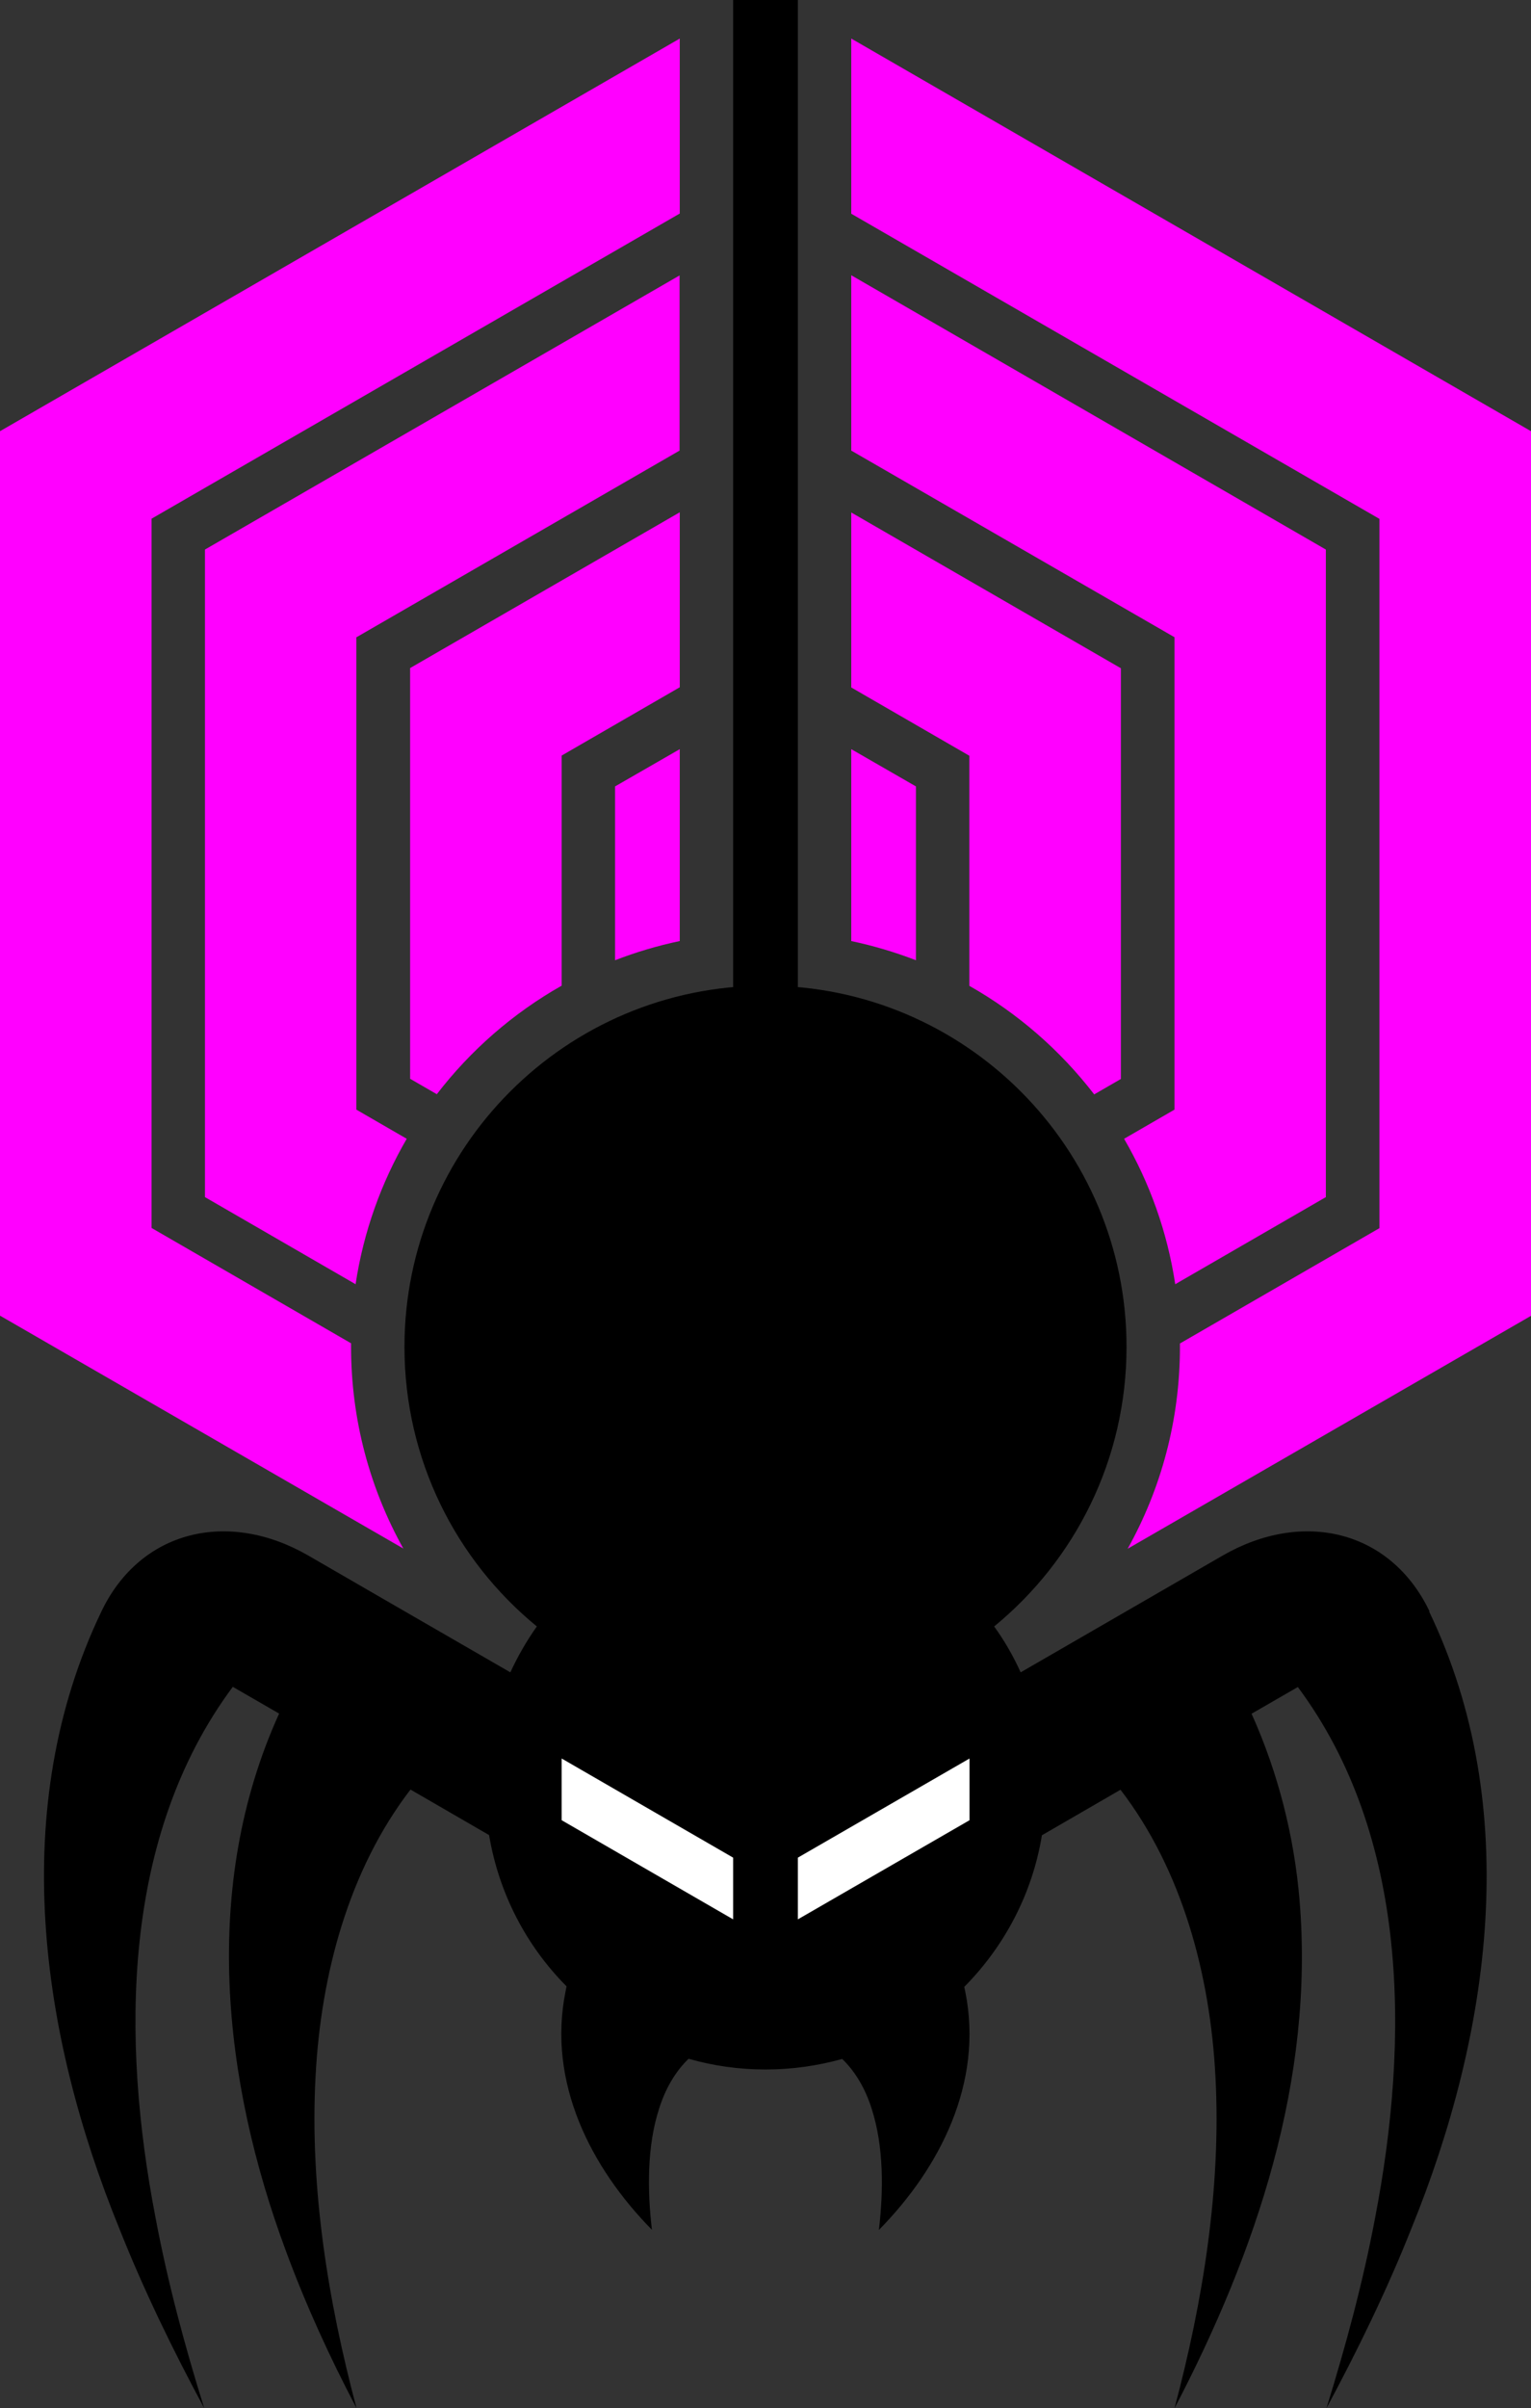
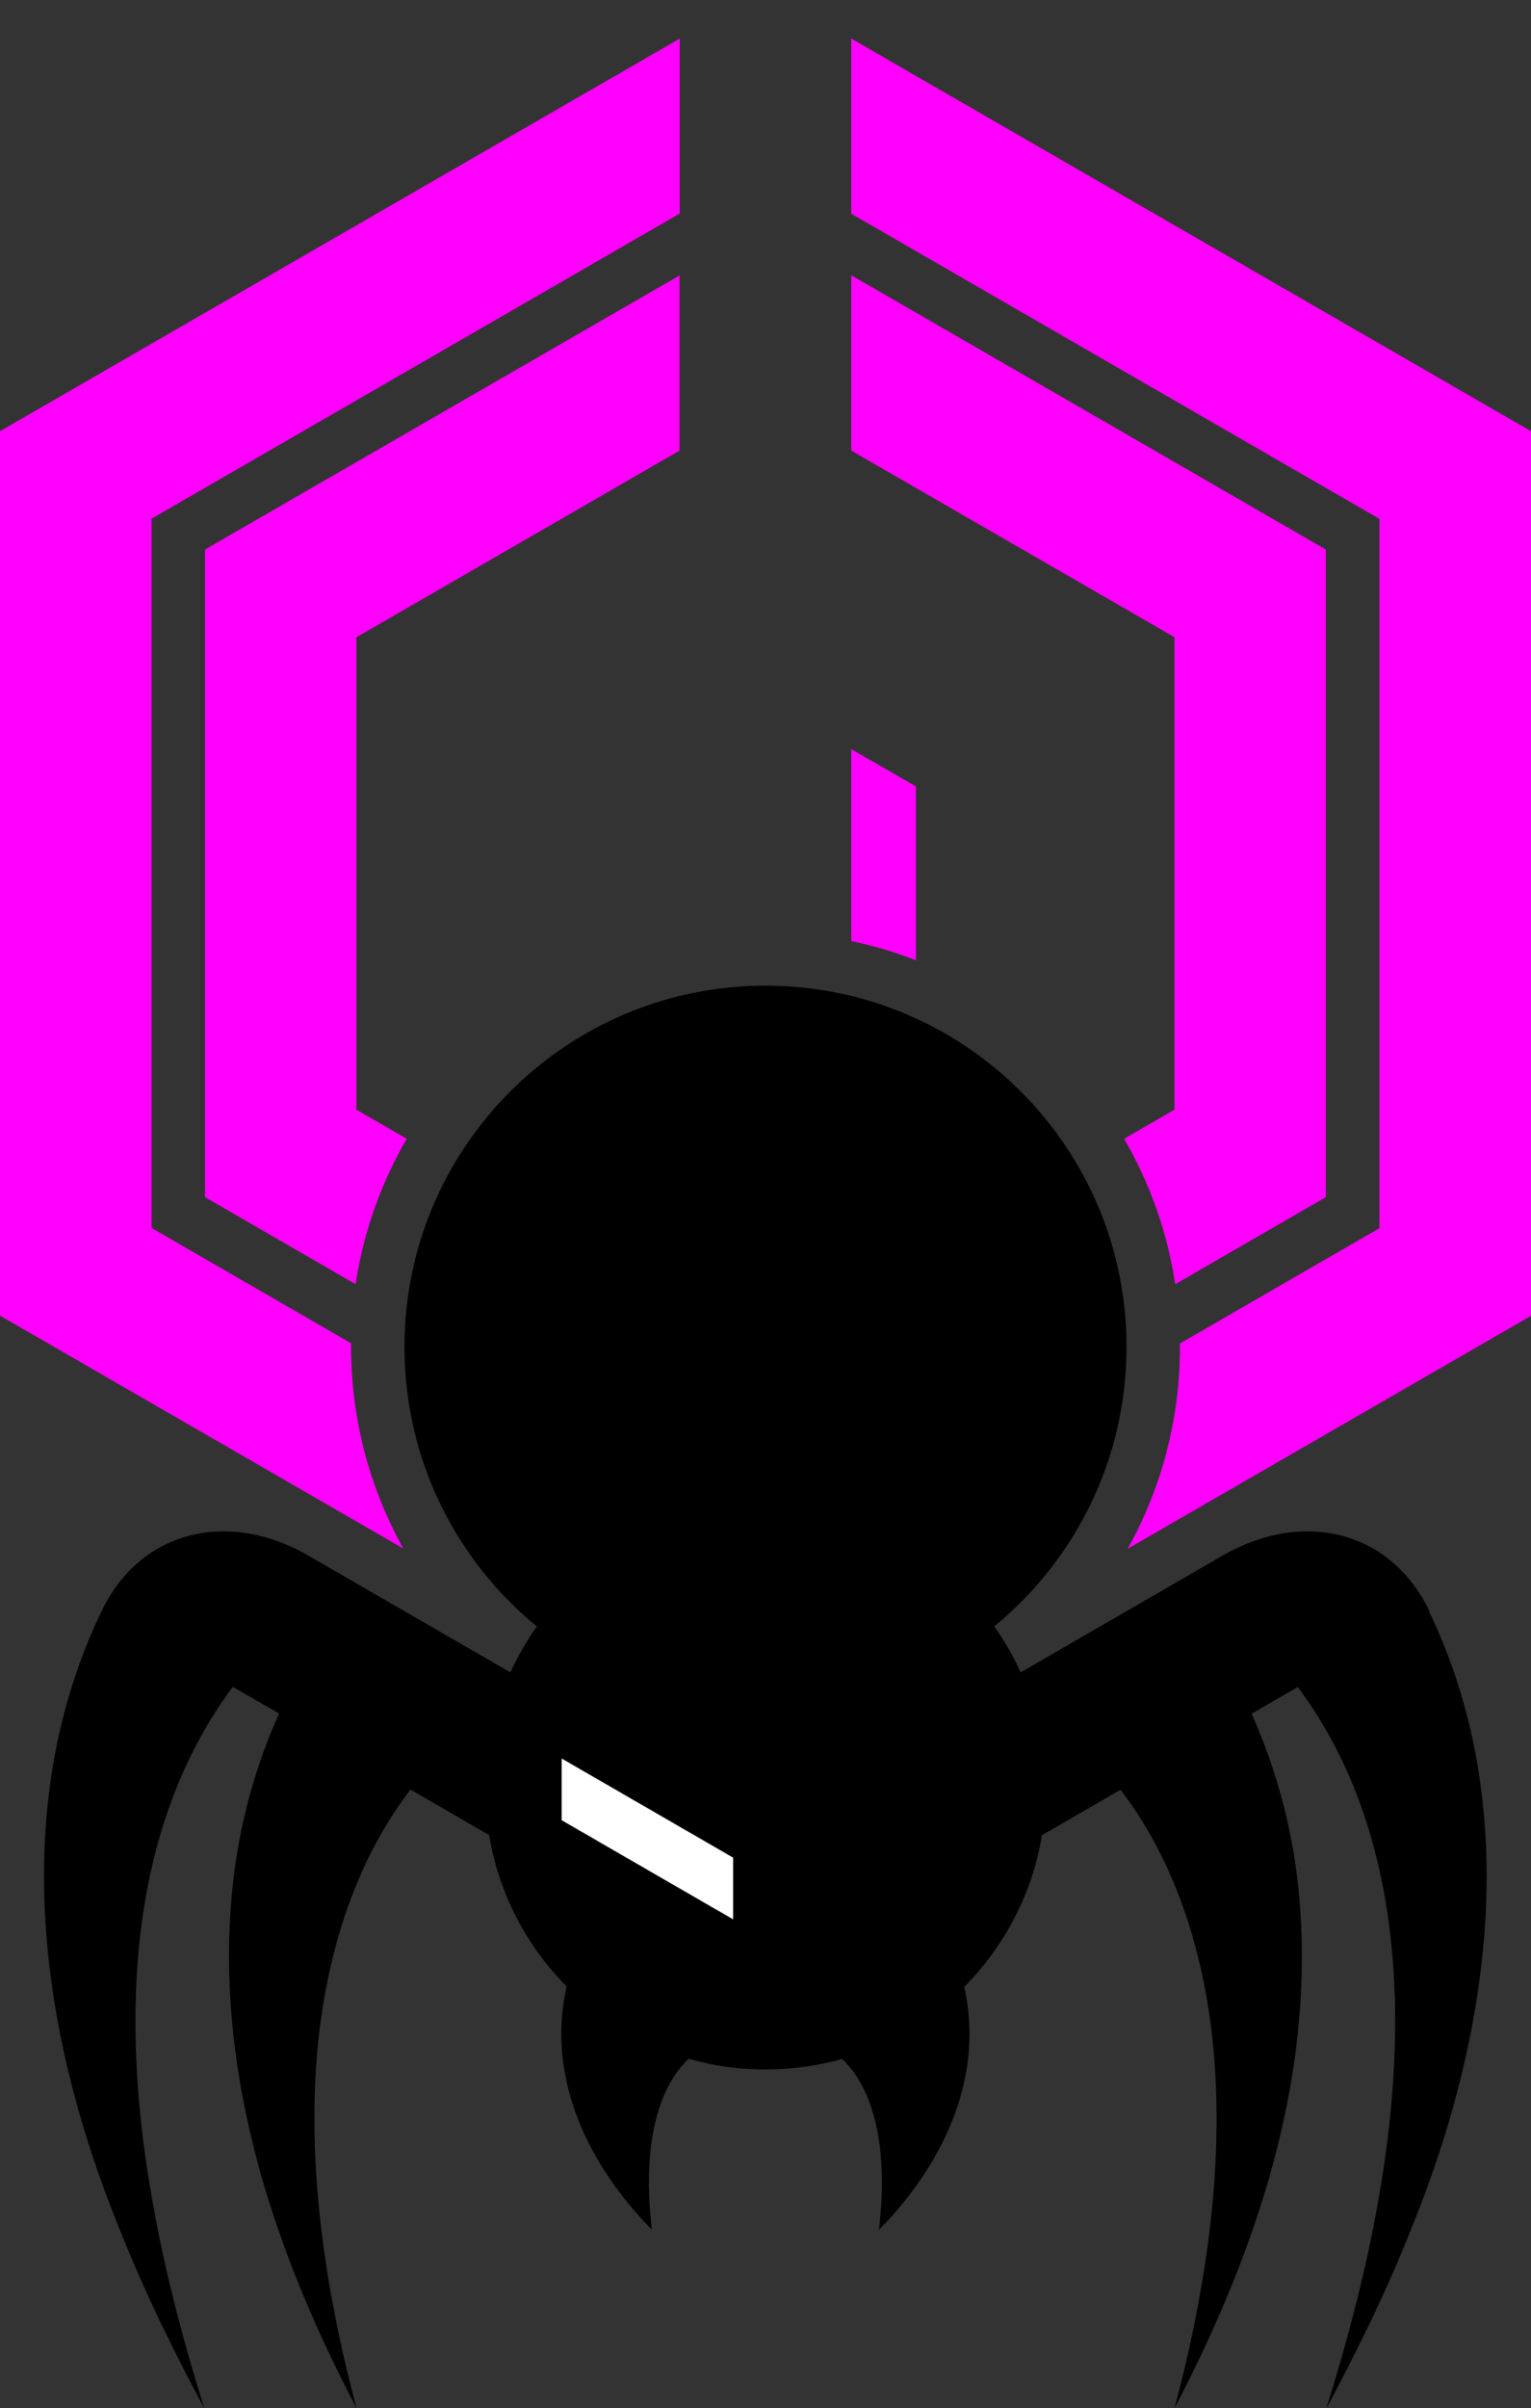
<svg xmlns="http://www.w3.org/2000/svg" viewBox="0 0 81.42 128">
  <rect x="0" y="0" width="81.42" height="128" fill="#333333" stroke="none" />
  <defs>
    <style>
		.sv5-logo-favicon-spinne, .sv5-logo-favicon-faden, .sv5-logo-favicon-augen, .sv5-logo-favicon-netz { stroke-width: 0px; }
		.sv5-logo-favicon-spinne, .sv5-logo-favicon-faden { fill: #000000; }
		.sv5-logo-favicon-augen { fill: #ffffff; }
		.sv5-logo-favicon-netz { fill: #ff00ff; }
		@media (prefers-color-scheme: dark) { 
			.sv5-logo-favicon-spinne, .sv5-logo-favicon-faden { fill: #ffffff; }
			.sv5-logo-favicon-augen { fill: #000000; }
		}
    </style>
  </defs>
  <g id="_Spinne_mit_Faden_">
-     <rect id="Faden" class="sv5-logo-favicon-faden" x="38.99" y="0" width="3.44" height="71.59" />
    <path id="Spinne" class="sv5-logo-favicon-spinne" d="m76.02,85.64c-2.07-4.31-6.74-5.42-11.01-2.95-1.91,1.1-6.18,3.57-10.73,6.2-.39-.86-.86-1.68-1.41-2.44,4.3-3.52,7.04-8.87,7.04-14.86,0-10.6-8.6-19.2-19.2-19.2s-19.2,8.6-19.2,19.2c0,5.99,2.74,11.34,7.04,14.86-.54.76-1.01,1.58-1.41,2.44-4.56-2.63-8.83-5.1-10.73-6.2-4.27-2.47-8.94-1.36-11.01,2.95-5.03,10.46-3.25,22.52.94,32.8,1.31,3.3,2.86,6.48,4.52,9.56-1.05-3.35-1.95-6.73-2.59-10.13-1.83-9.48-1.8-20.26,4.11-28.21,0,0,0,0,0,0l2.46,1.42s0,0,0,.01c-4.15,9.14-3,19.51.37,28.57,1.06,2.87,2.33,5.64,3.75,8.34-1.52-5.7-2.49-11.74-2.18-17.6.28-5.47,1.78-11.02,5.05-15.28l4.18,2.42c.52,3.11,1.99,5.9,4.12,8.04-.02.1-.04.2-.06.3-.96,4.82,1.35,9.34,4.6,12.64-.25-2.11-.26-4.46.38-6.43.32-1.03.85-1.97,1.57-2.66,1.3.37,2.67.57,4.09.57s2.78-.2,4.08-.56c.72.69,1.25,1.63,1.57,2.66.64,1.98.63,4.33.38,6.43,3.25-3.3,5.56-7.82,4.6-12.64-.02-.09-.04-.19-.06-.28,2.13-2.15,3.62-4.94,4.13-8.06l4.18-2.42c3.27,4.26,4.77,9.81,5.05,15.28.31,5.86-.66,11.9-2.18,17.6,4.34-8.3,7.45-17.46,6.65-27.03-.28-3.31-1.11-6.69-2.55-9.89l2.46-1.42s0,0,0,0c5.91,7.94,5.94,18.72,4.11,28.21-.64,3.4-1.55,6.78-2.59,10.13,1.66-3.09,3.21-6.26,4.52-9.56,4.19-10.28,5.97-22.34.94-32.8Z" />
  </g>
  <g id="Augen">
    <polygon class="sv5-logo-favicon-augen" points="38.99 98.74 29.87 93.47 29.87 96.75 38.99 102.02 38.99 98.74" />
-     <polygon class="sv5-logo-favicon-augen" points="42.43 98.74 42.43 102.02 51.56 96.75 51.56 93.47 42.43 98.74" />
  </g>
  <g id="Netz">
    <g>
      <path class="sv5-logo-favicon-netz" d="m45.27,2.05v9.31l28.09,16.22v37.7l-10.61,6.13c0,.06,0,.12,0,.19,0,3.89-1.01,7.55-2.78,10.72l21.45-12.38V22.92L45.27,2.05Z" />
      <path class="sv5-logo-favicon-netz" d="m18.67,71.4l-10.61-6.13V27.57l28.09-16.22V2.05L0,22.92v47.01l21.45,12.38c-1.77-3.17-2.78-6.83-2.78-10.72,0-.06,0-.12,0-.19Z" />
    </g>
    <g>
      <path class="sv5-logo-favicon-netz" d="m45.27,14.64v9.31l17.19,9.92v25.11l-2.68,1.55c1.36,2.34,2.3,4.95,2.72,7.73l8.01-4.63V29.21l-25.24-14.58Z" />
      <path class="sv5-logo-favicon-netz" d="m18.96,33.87l17.18-9.92v-9.31l-25.24,14.57v34.42l8.01,4.63c.42-2.78,1.36-5.39,2.72-7.73l-2.68-1.55v-25.11Z" />
    </g>
    <g>
-       <path class="sv5-logo-favicon-netz" d="m36.15,27.23l-14.34,8.28v21.83l1.42.82c1.8-2.34,4.06-4.31,6.64-5.77v-12.23l6.28-3.63v-9.31Z" />
-       <path class="sv5-logo-favicon-netz" d="m45.27,27.23v9.31l6.28,3.63v12.23c2.58,1.46,4.84,3.43,6.64,5.77l1.42-.82v-21.83l-14.34-8.28Z" />
-     </g>
+       </g>
    <g>
-       <path class="sv5-logo-favicon-netz" d="m36.15,39.82l-3.44,1.98v9.24c1.11-.43,2.25-.77,3.44-1.02v-10.2Z" />
      <path class="sv5-logo-favicon-netz" d="m45.27,39.82v10.2c1.18.25,2.33.59,3.44,1.02v-9.24l-3.44-1.98Z" />
    </g>
  </g>
</svg>